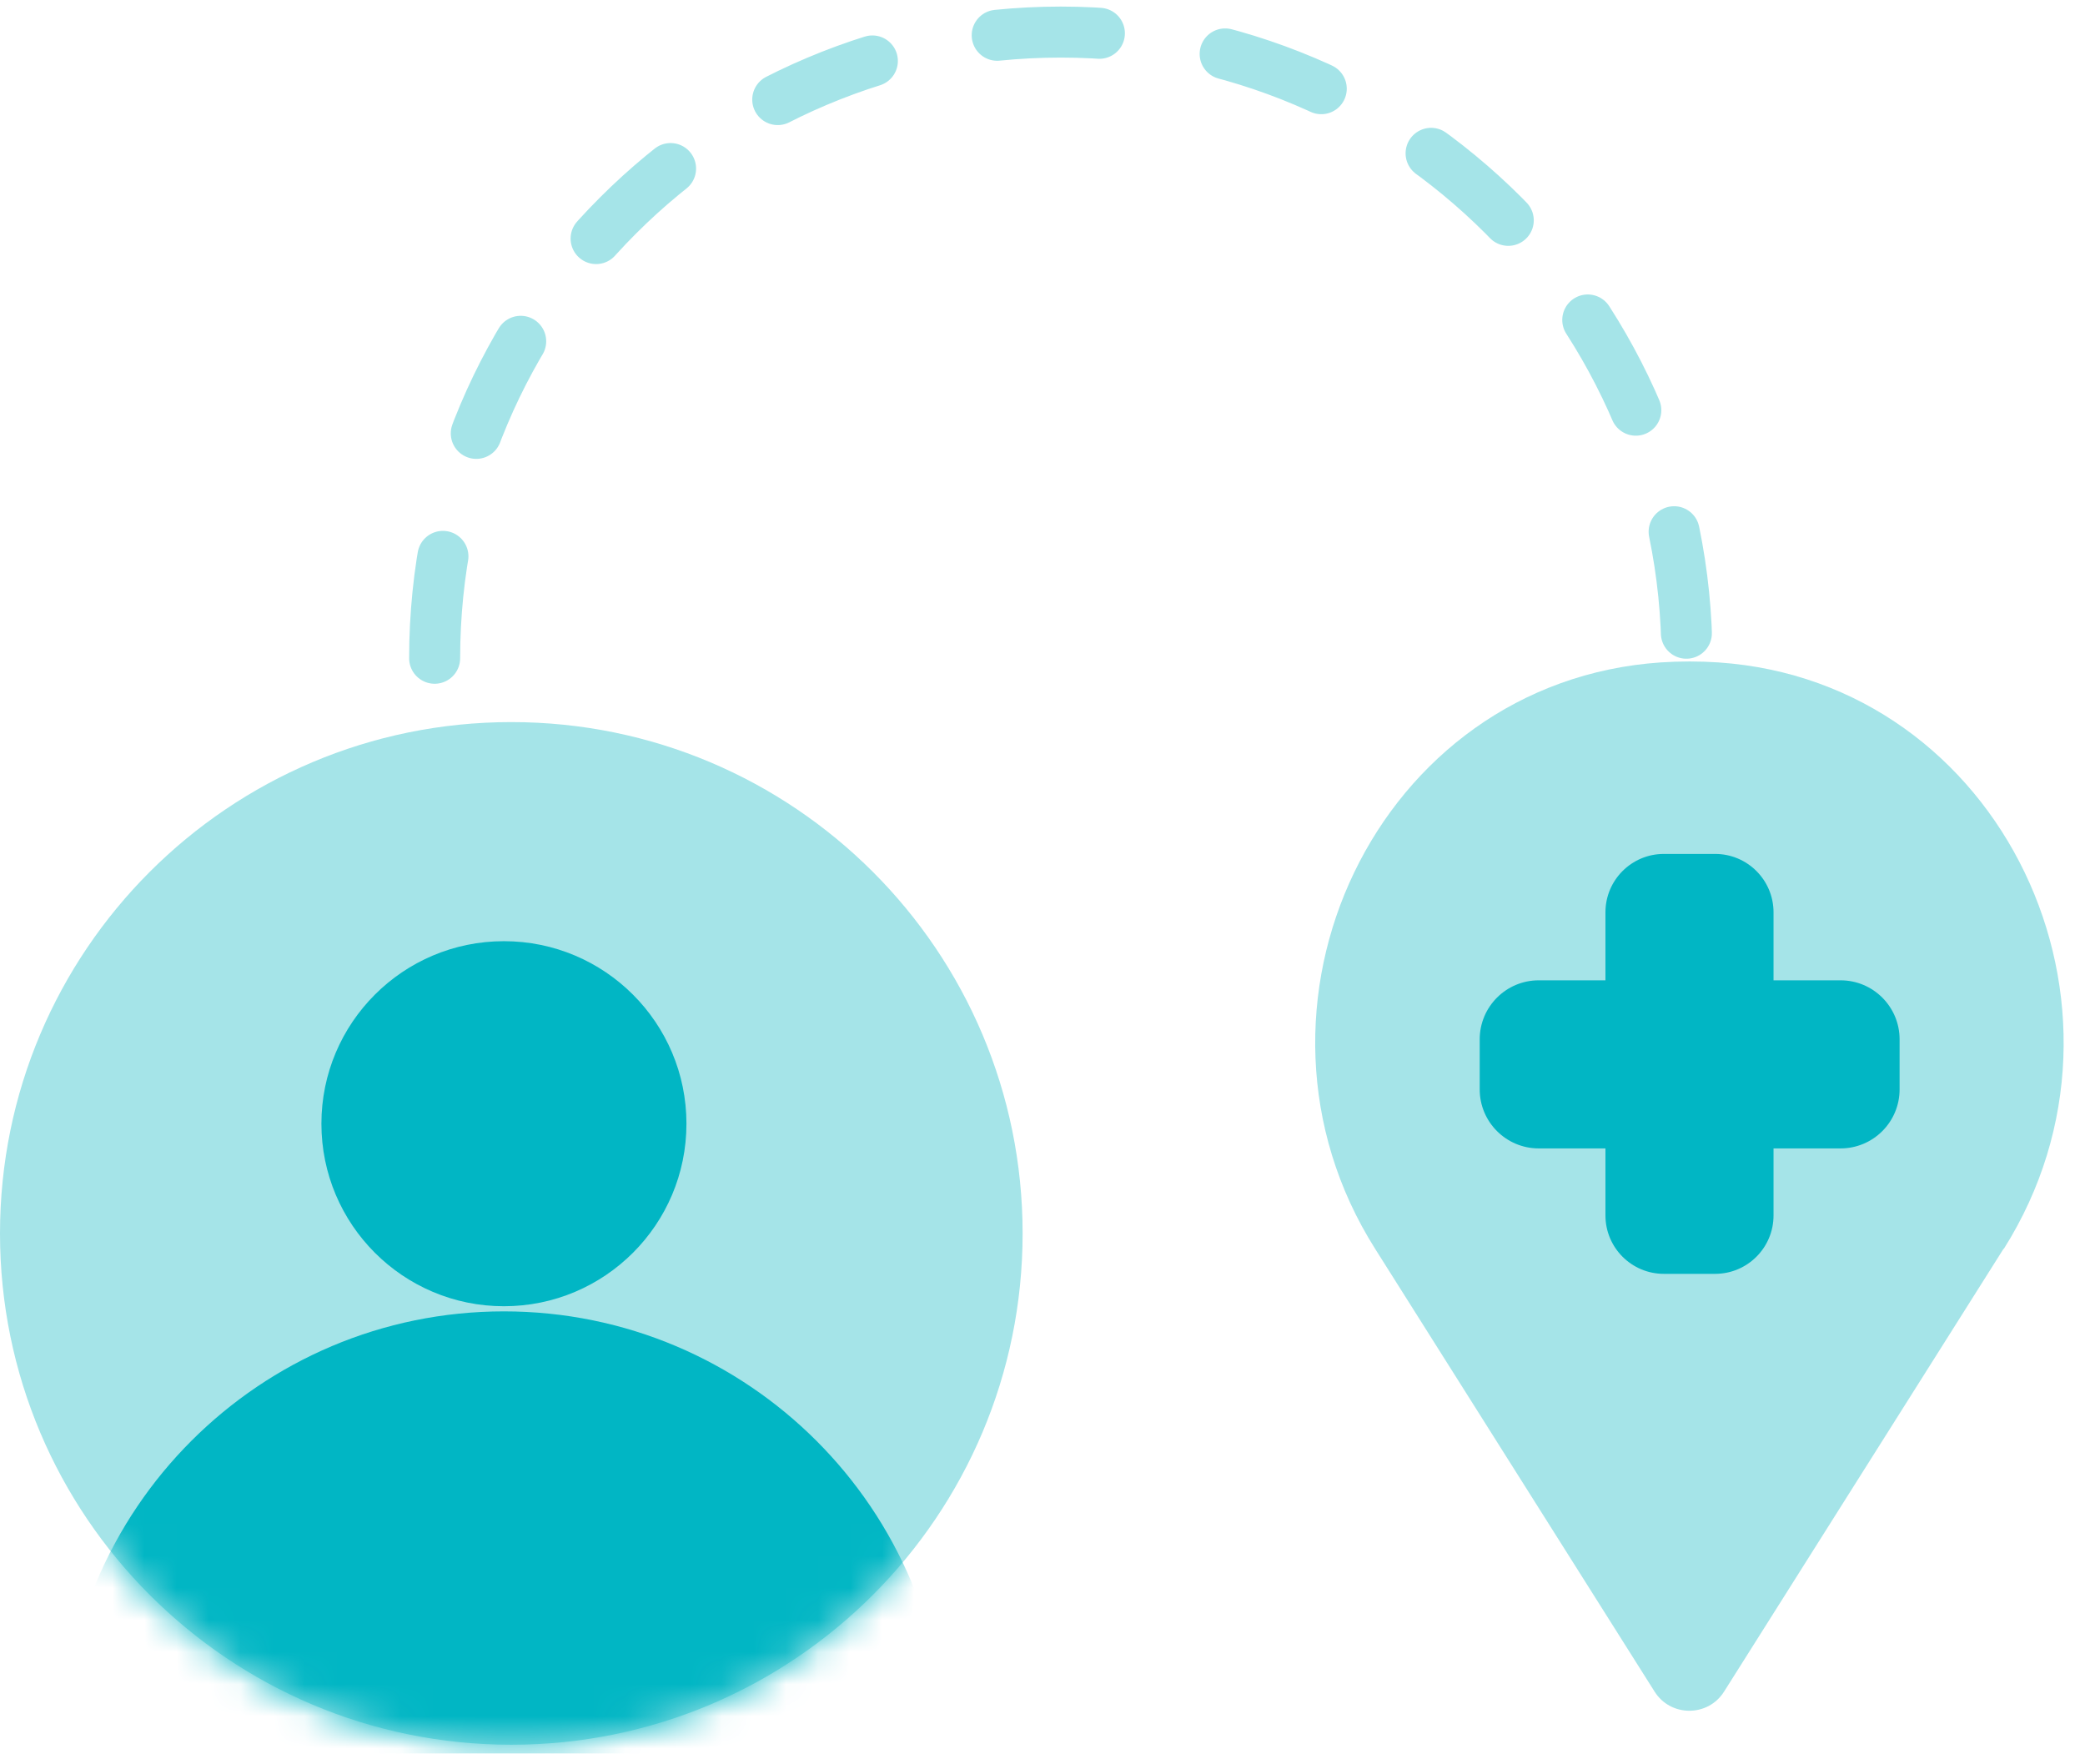
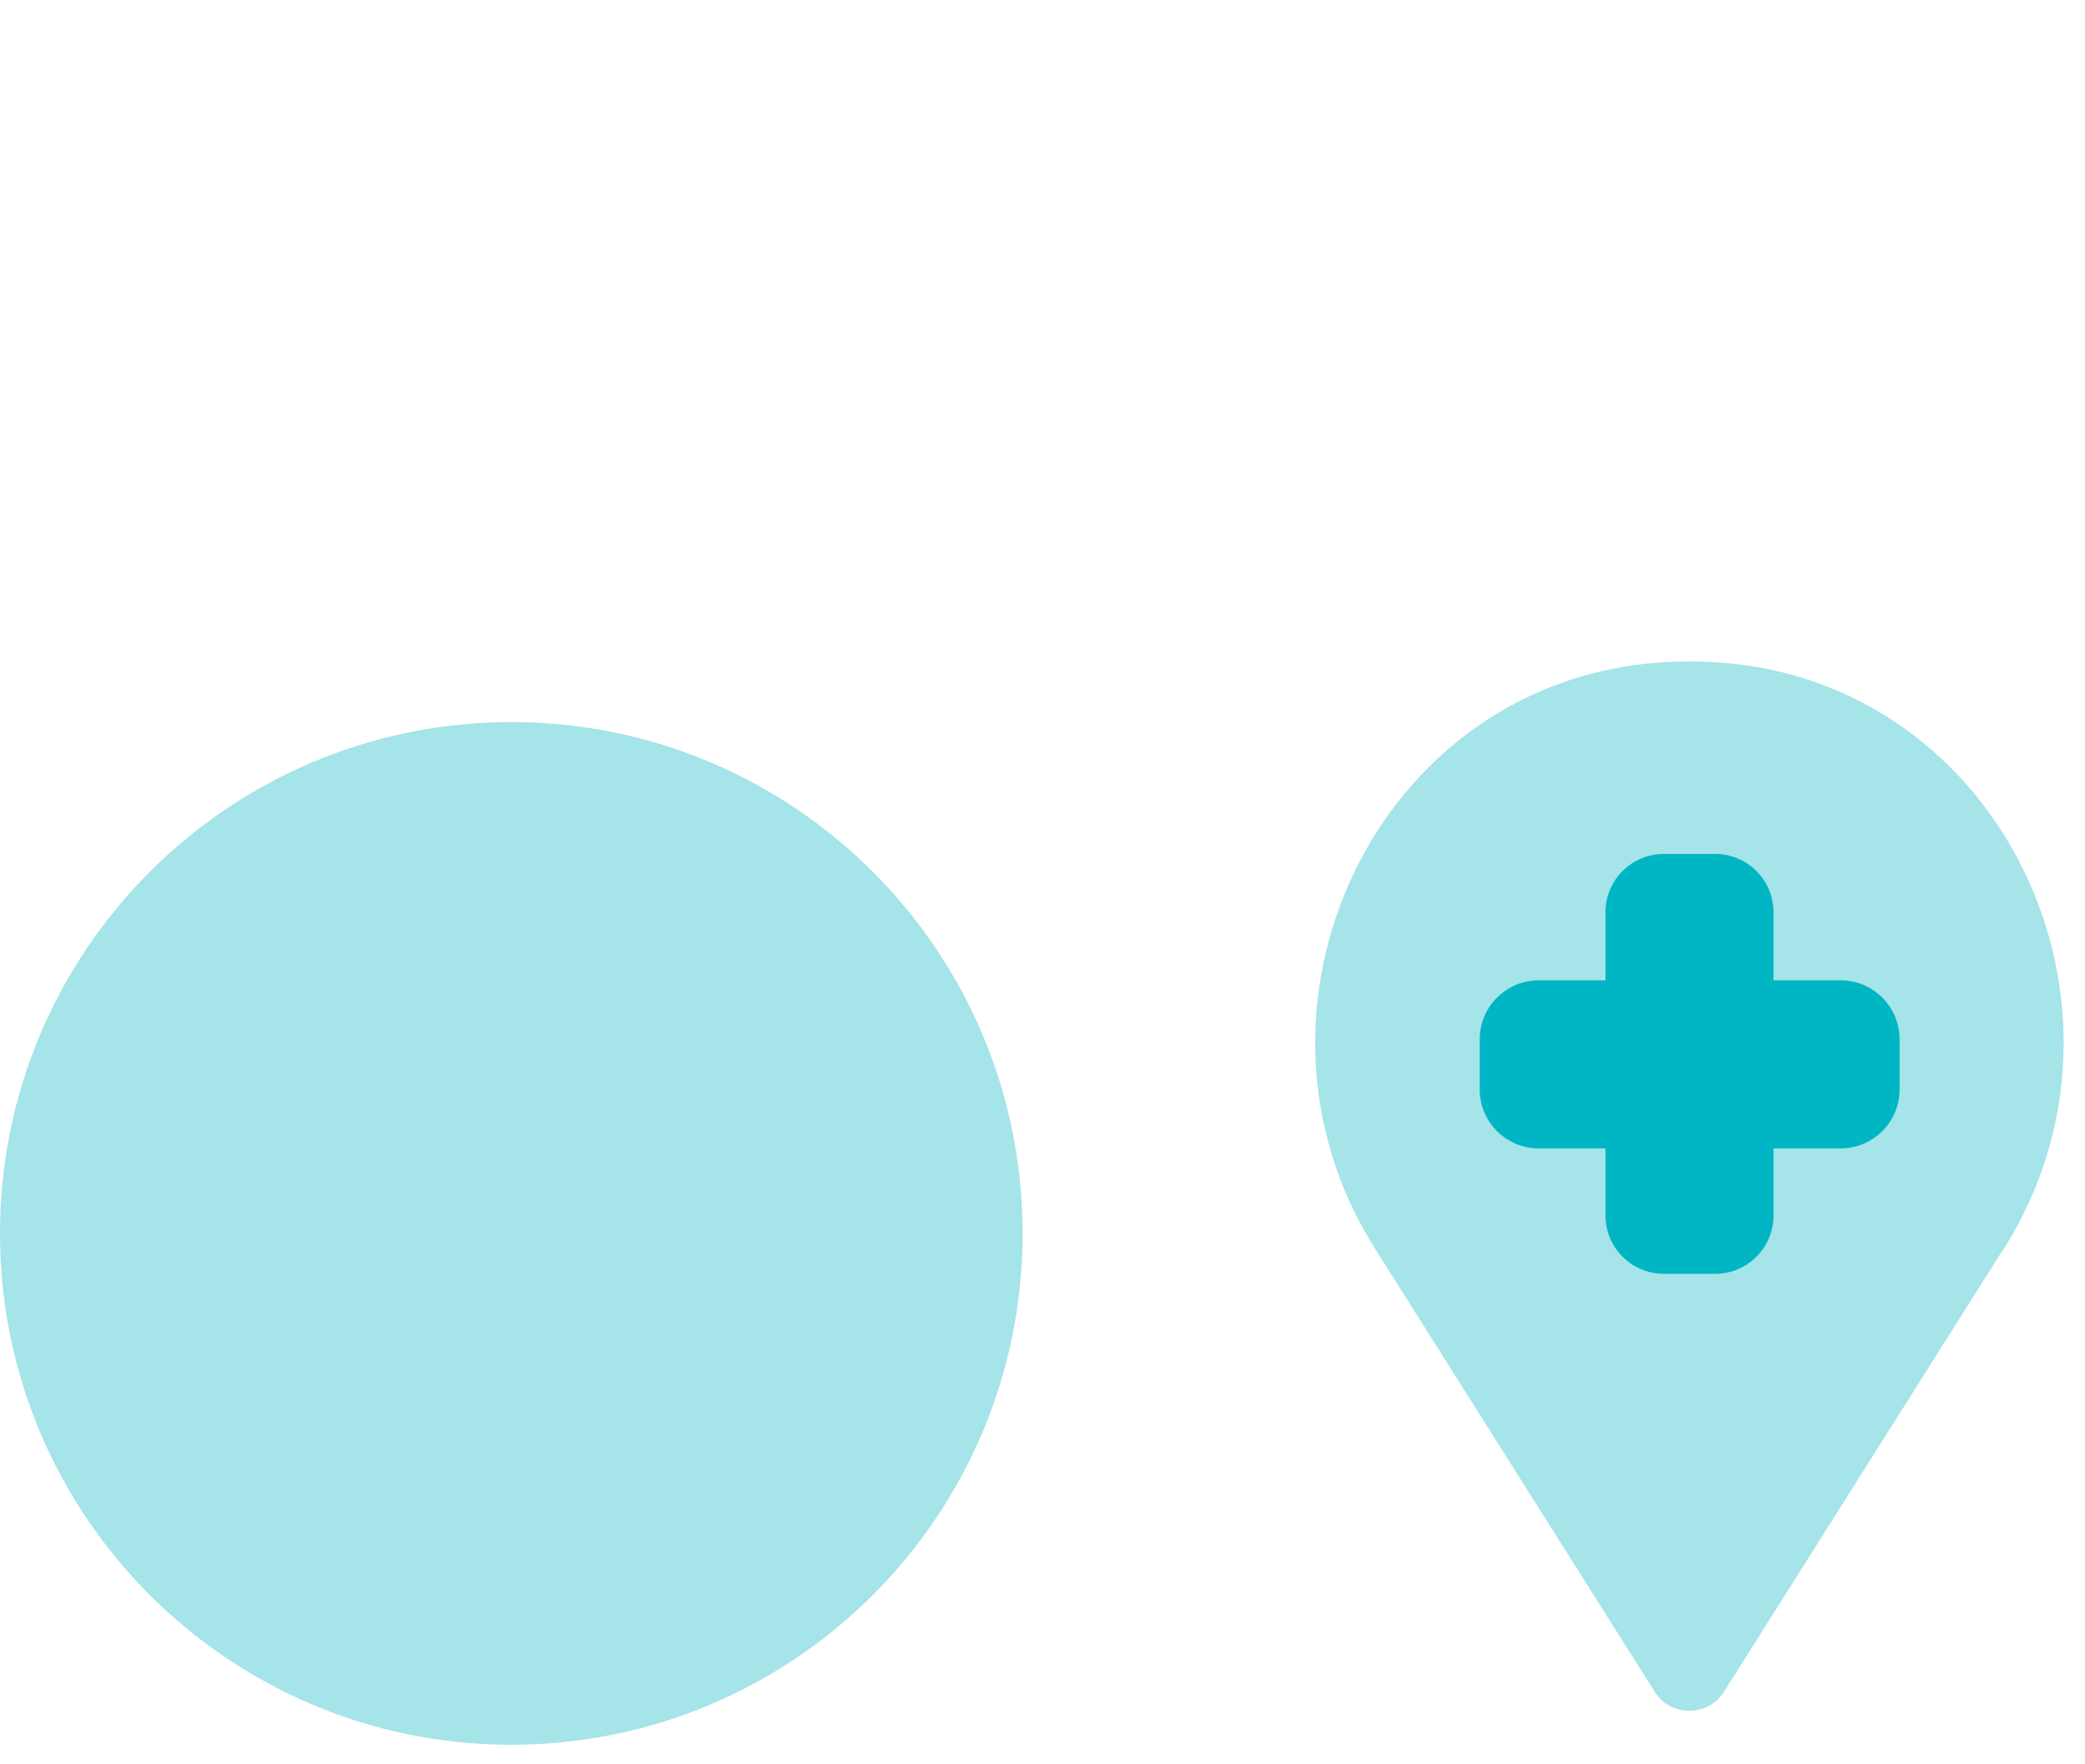
<svg xmlns="http://www.w3.org/2000/svg" width="65" height="55" viewBox="0 0 65 55" fill="none">
-   <path d="M13.55 20.52C13.55 9.74 22.29 1 33.07 1C43.85 1 52.59 9.74 52.59 20.52" stroke="#A5E4E8" stroke-width="1.59" stroke-linecap="round" stroke-linejoin="round" stroke-dasharray="3.19 3.98" />
  <path d="M15.94 54.39C24.743 54.39 31.88 47.253 31.88 38.45C31.88 29.646 24.743 22.51 15.94 22.51C7.137 22.51 0 29.646 0 38.45C0 47.253 7.137 54.39 15.94 54.39Z" fill="#A5E4E8" />
  <path d="M62.47 38.93C67.21 31.42 62.43 21.25 53.57 20.65C53.27 20.63 52.97 20.62 52.67 20.62C52.37 20.62 52.07 20.63 51.77 20.65C42.91 21.25 38.12 31.42 42.87 38.93L51.58 52.73C52.08 53.53 53.25 53.53 53.75 52.73L62.46 38.93H62.47Z" fill="#A5E4E8" />
  <path d="M53.47 26.62H51.87C50.865 26.62 50.05 27.435 50.05 28.44V37.89C50.05 38.895 50.865 39.71 51.87 39.71H53.47C54.475 39.71 55.29 38.895 55.29 37.89V28.44C55.29 27.435 54.475 26.62 53.47 26.62Z" fill="#01B6C4" />
  <path d="M59.22 33.96V32.4C59.22 31.384 58.396 30.56 57.38 30.56H47.97C46.954 30.56 46.13 31.384 46.13 32.4V33.96C46.13 34.976 46.954 35.8 47.97 35.8H57.38C58.396 35.8 59.22 34.976 59.22 33.96Z" fill="#01B6C4" />
-   <path d="M15.71 40.72C18.852 40.72 21.4 38.172 21.4 35.03C21.4 31.887 18.852 29.34 15.71 29.34C12.568 29.34 10.02 31.887 10.02 35.03C10.02 38.172 12.568 40.72 15.71 40.72Z" fill="#01B6C4" />
  <mask id="mask0_6199_11711" style="mask-type:luminance" maskUnits="userSpaceOnUse" x="0" y="22" width="32" height="33">
-     <path d="M15.94 54.39C24.743 54.39 31.88 47.253 31.88 38.45C31.88 29.646 24.743 22.51 15.94 22.51C7.137 22.51 0 29.646 0 38.45C0 47.253 7.137 54.39 15.94 54.39Z" fill="white" />
-   </mask>
+     </mask>
  <g mask="url(#mask0_6199_11711)">
    <path d="M1.93 54.66C1.93 47.05 8.1 40.88 15.71 40.88C23.32 40.88 29.49 47.05 29.49 54.66" fill="#01B6C4" />
  </g>
</svg>